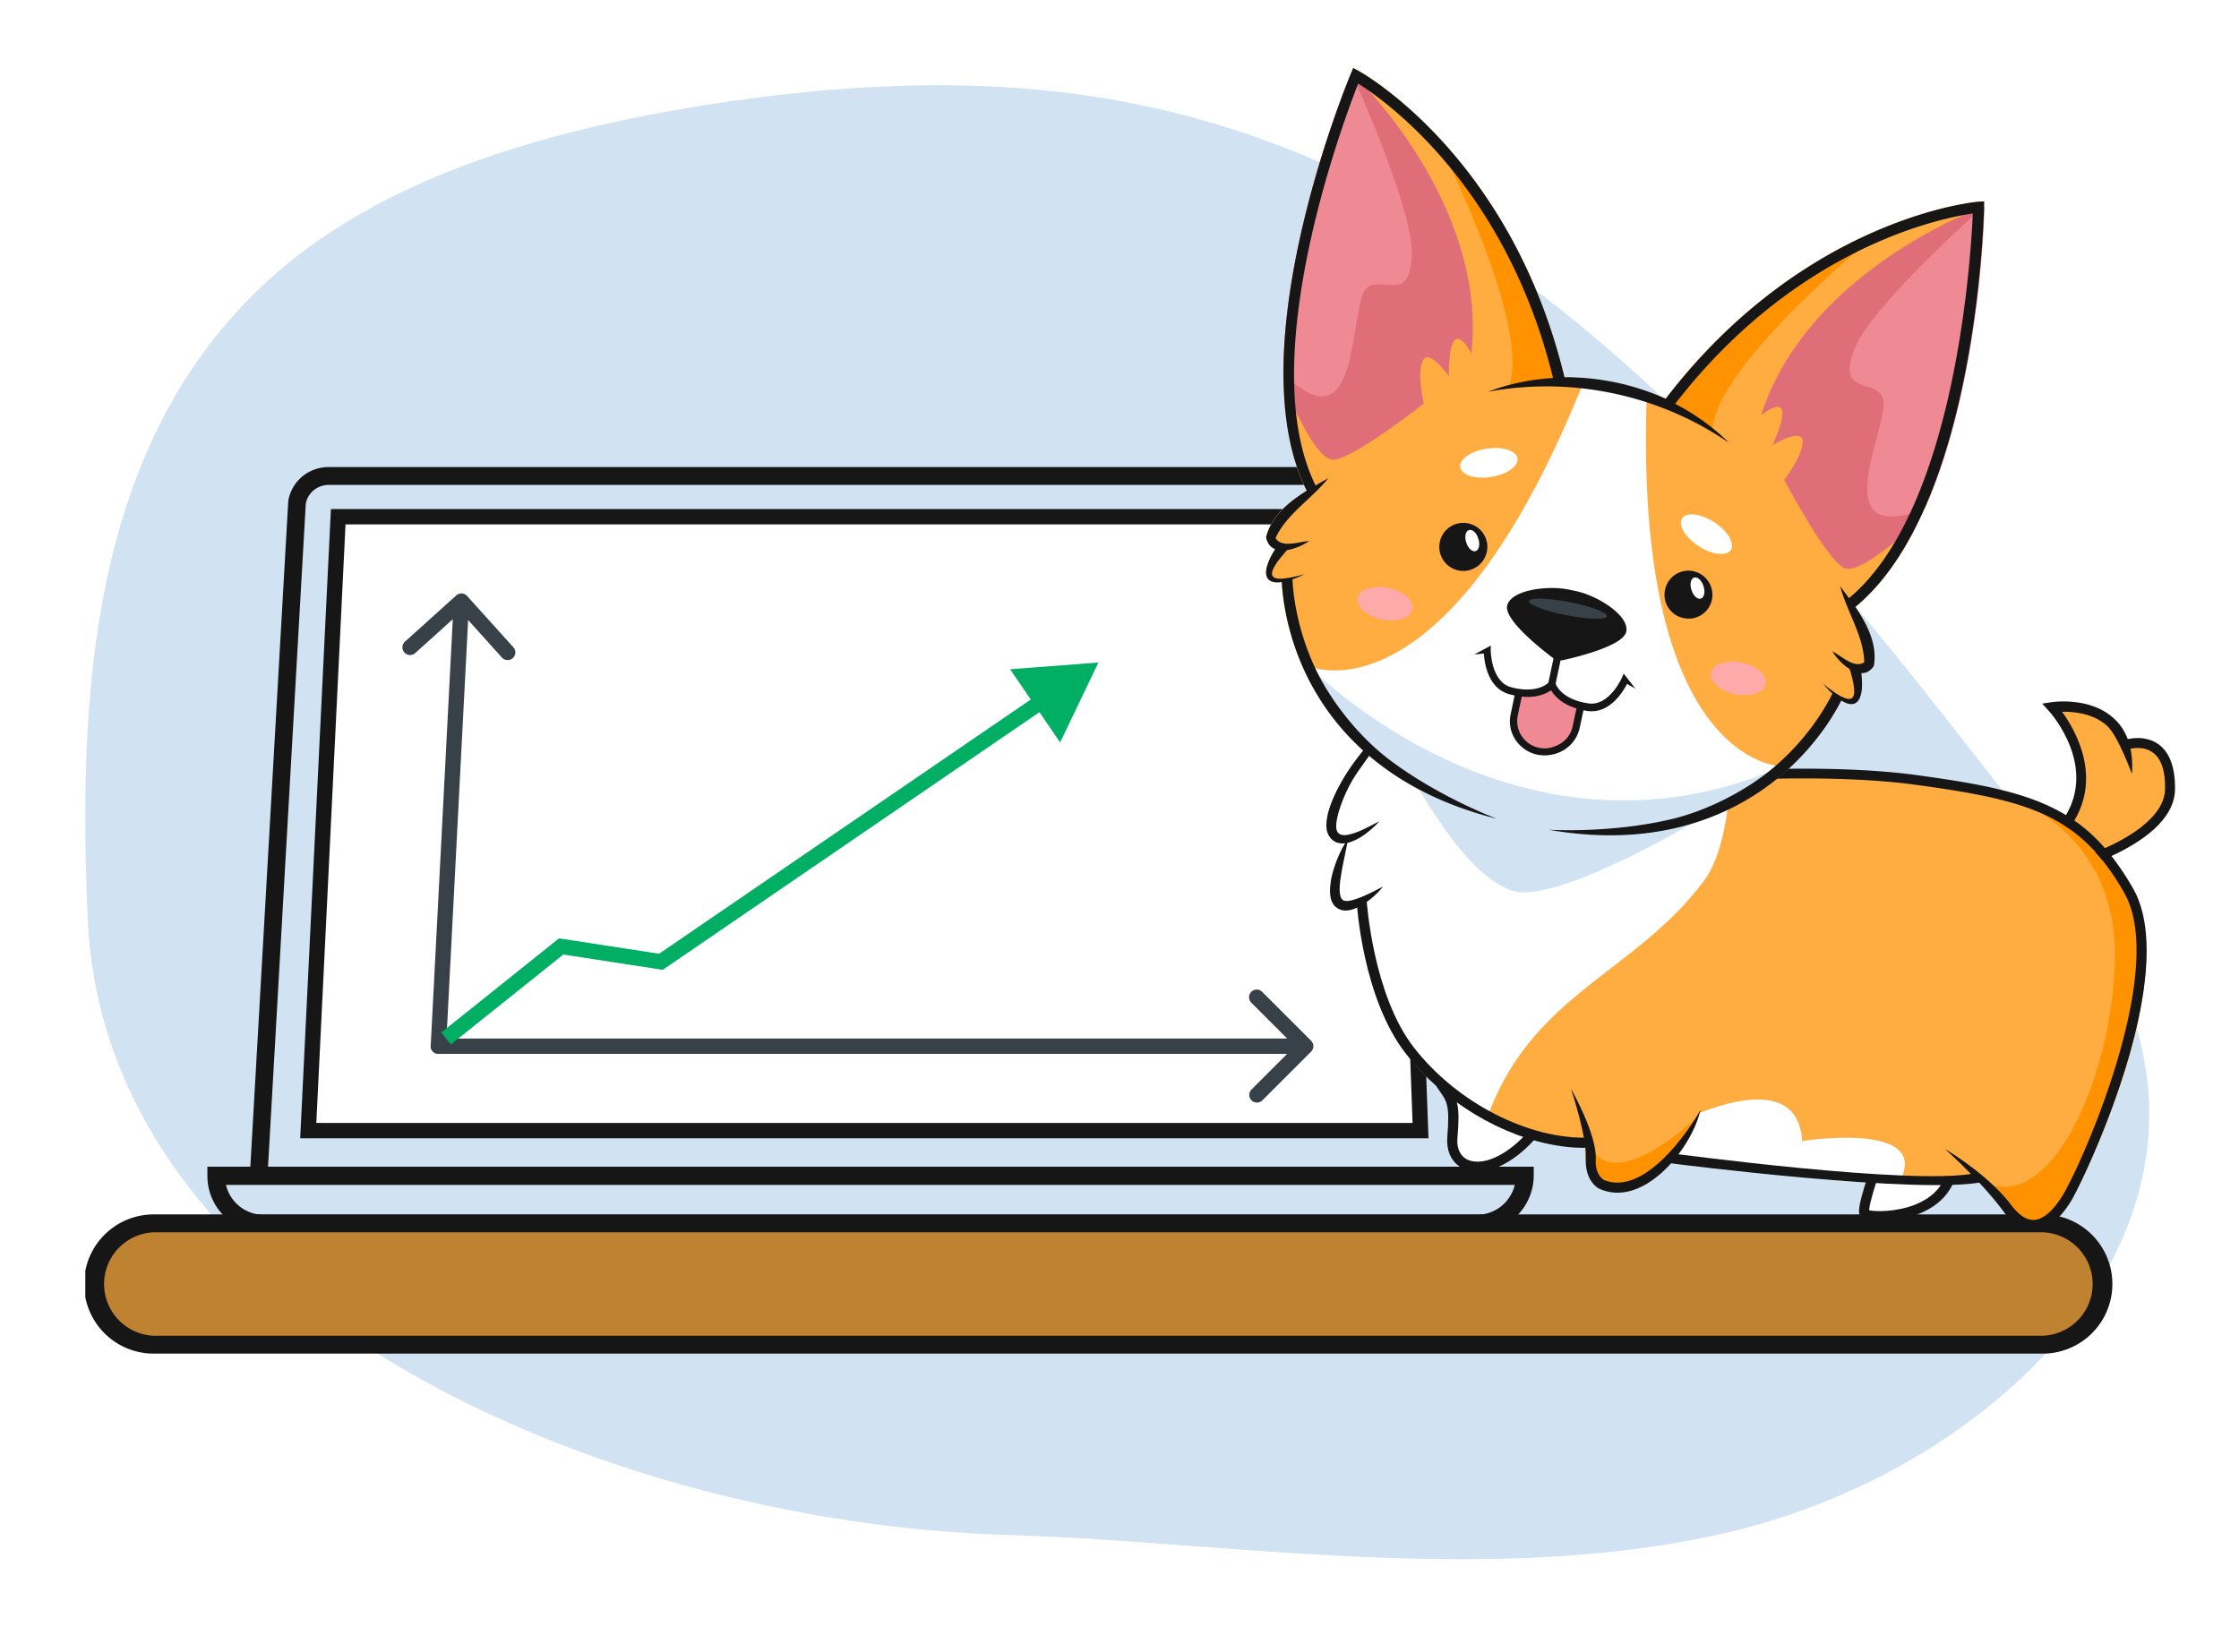
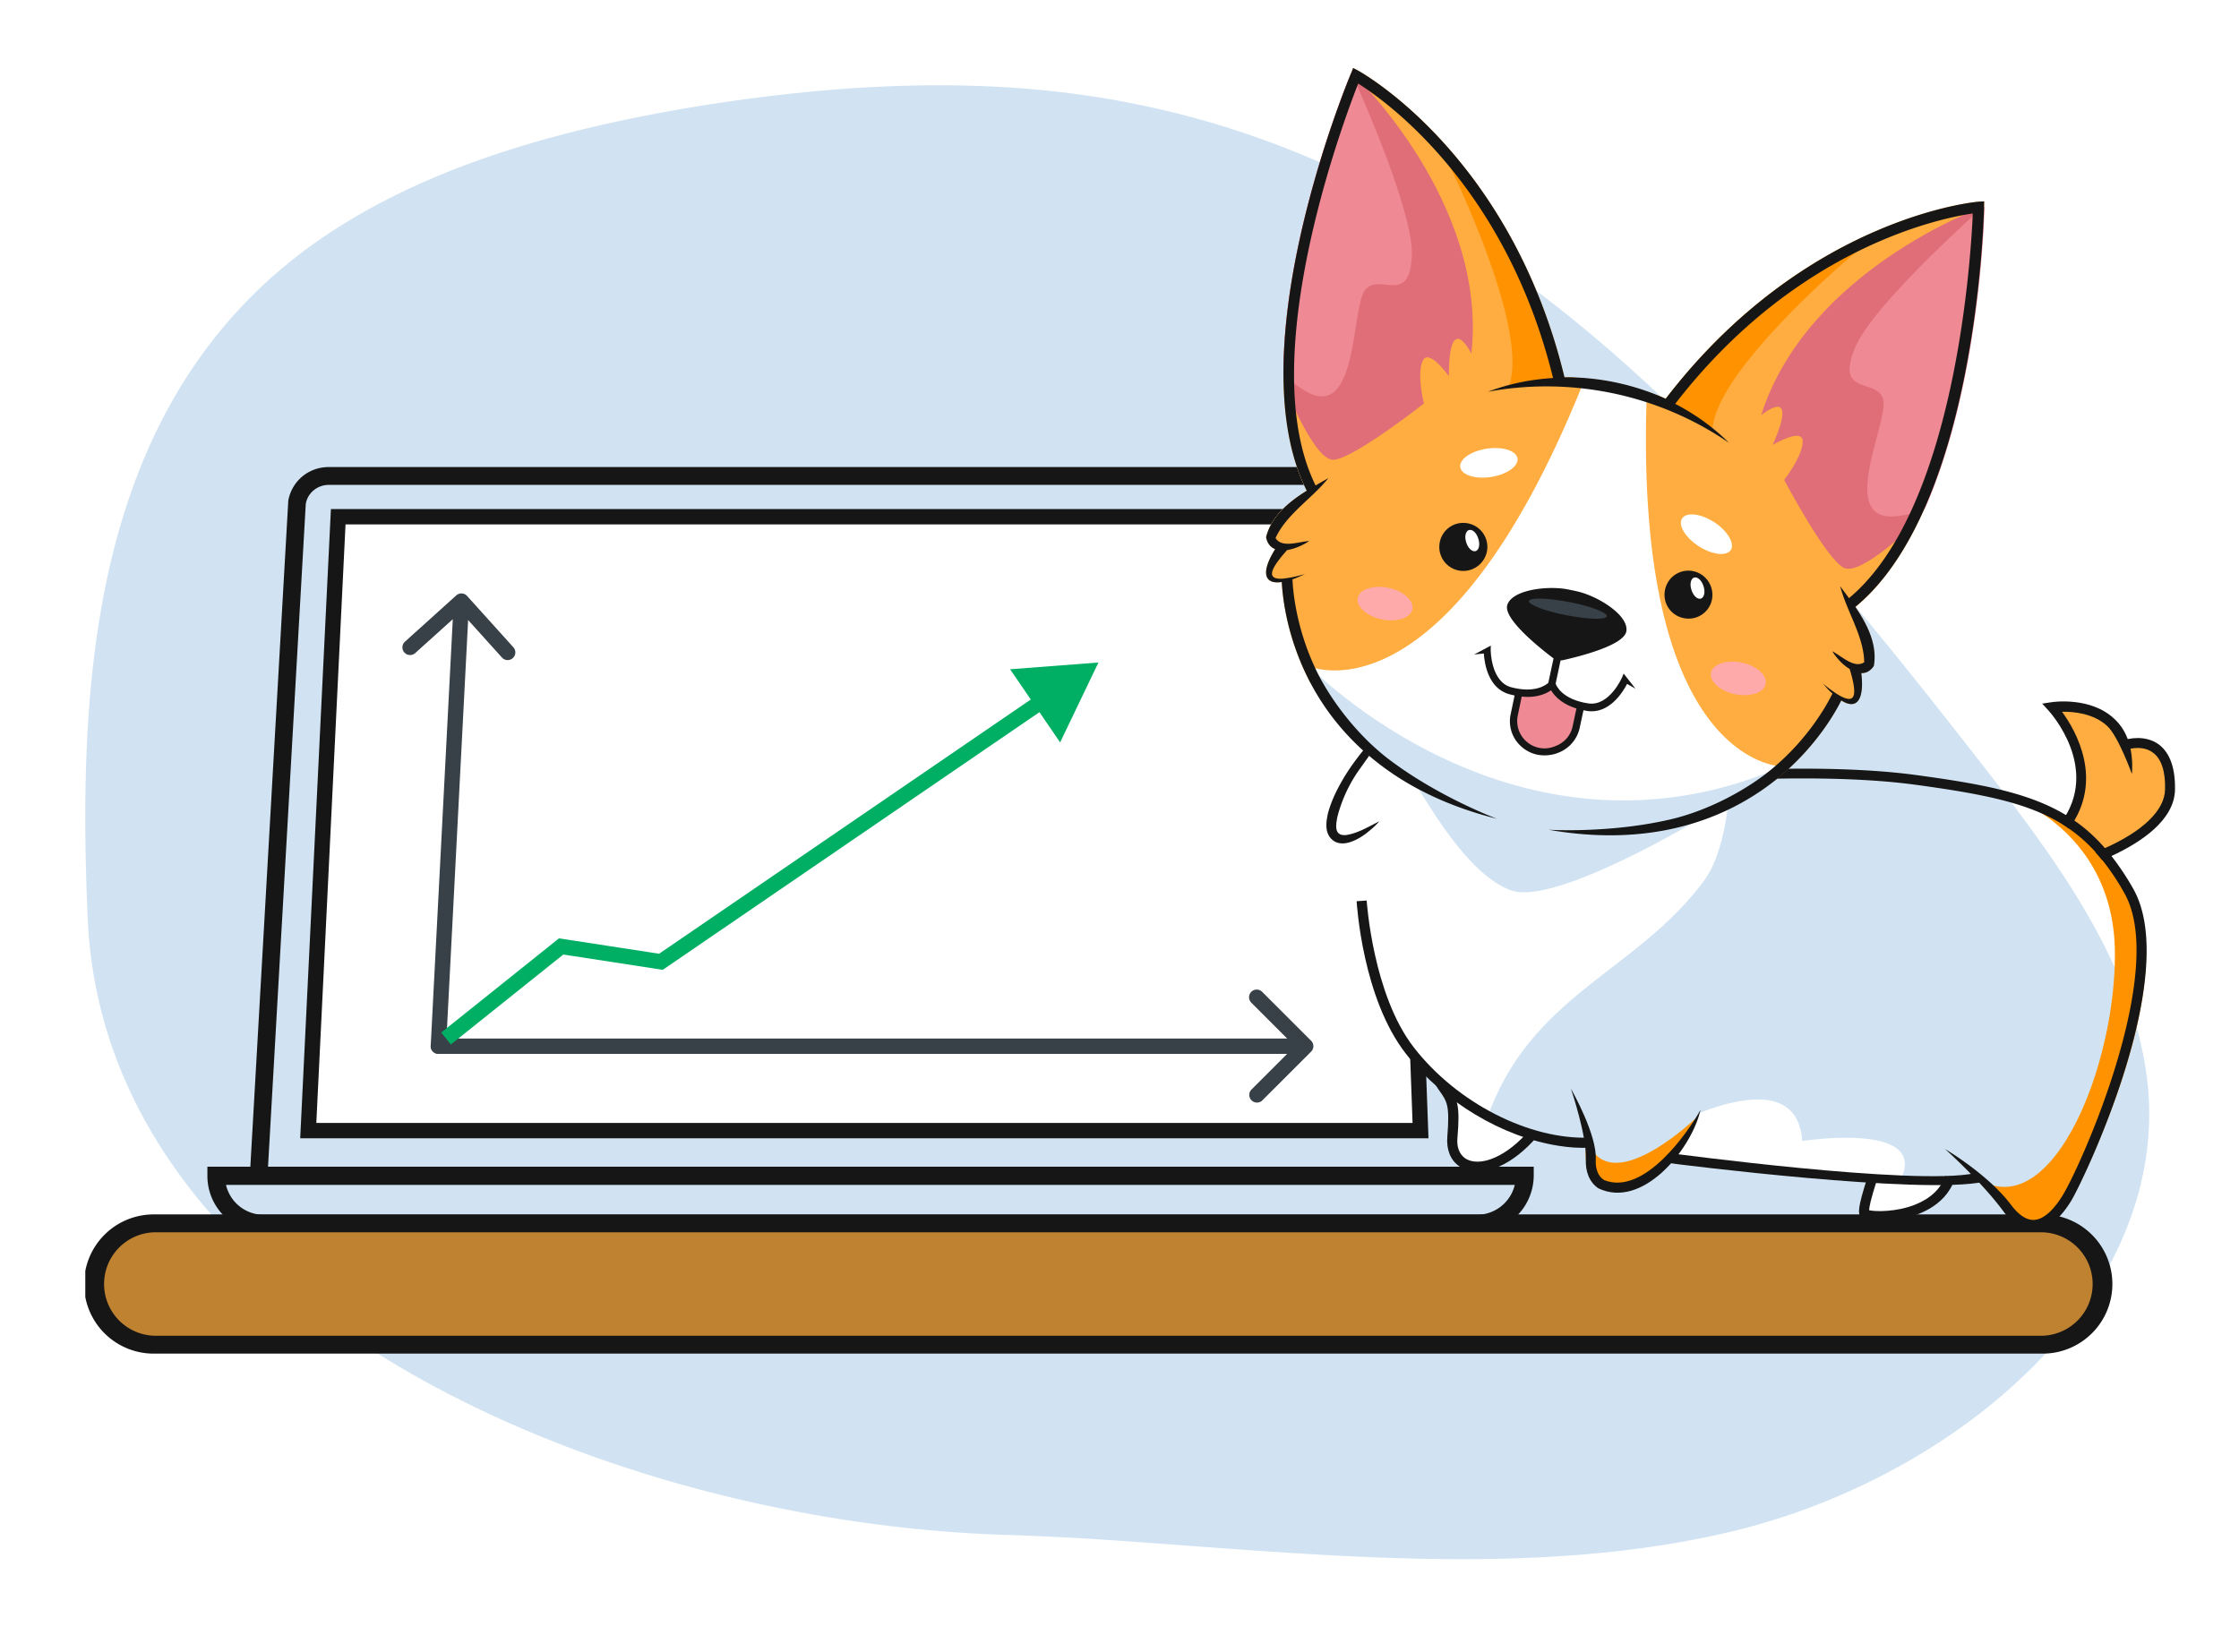
<svg xmlns="http://www.w3.org/2000/svg" width="210" height="155" fill="none">
  <g filter="url(#a)">
    <path fill="#D1E3F2" d="M102.691 144.389a296.43 296.43 0 0 0-8.791-.411c-37.71-1.301-84.133-21.364-85.675-57.86-.925-21.227.308-44.919 17.197-60.052 10.564-9.449 25.602-13.763 40.408-16.16 13.418-2.122 27.376-2.875 40.717-.136 34.856 6.984 58.376 35.058 78.734 61.147 7.712 9.86 15.654 20.405 16.271 32.319.849 18.967-17.89 35.059-38.403 40.263-19.279 4.793-40.562 2.191-60.458.89Z" />
  </g>
  <g clip-path="url(#b)">
    <path fill="#D1E3F2" d="M84.575 117.381h-58.57c-1.915 0-3.317-1.709-2.975-3.589l4.797-66.627a3.036 3.036 0 0 1 2.974-2.461H132.64c1.47 0 2.7 1.026 2.974 2.461l2.737 66.627c.342 1.88-1.094 3.589-2.974 3.589H84.575Z" />
    <path fill="#161616" fill-rule="evenodd" d="M132.671 43.816H30.834c-1.88 0-3.453 1.298-3.794 3.145l-3.795 66.626a3.947 3.947 0 0 0 .82 3.179c.752.889 1.812 1.402 2.974 1.402h108.235a3.814 3.814 0 0 0 2.975-1.402c.752-.888 1.025-2.051.82-3.179L136.5 46.961c-.41-1.846-1.983-3.145-3.829-3.145ZM27.039 116.493c-.65 0-1.265-.274-1.675-.786a2.306 2.306 0 0 1-.478-1.812l3.794-66.627c.171-1.025 1.094-1.778 2.154-1.778h101.837c1.06 0 1.949.753 2.154 1.778l2.569 66.627c.137.649-.068 1.299-.479 1.812a2.124 2.124 0 0 1-1.675.786H27.04Z" clip-rule="evenodd" />
    <path fill="#fff" stroke="#161616" stroke-width="1.44" d="m28.912 106.065 2.81-57.591h99.405l2.107 57.591H28.912Z" />
    <path fill="#D1E3F2" d="M142.997 110.305H20.272a4.472 4.472 0 0 0 4.479 4.478h113.802c2.427-.034 4.444-2.017 4.444-4.478Z" />
    <path fill="#161616" fill-rule="evenodd" d="M138.519 115.604H24.751a5.28 5.28 0 0 1-5.299-5.298v-.855h124.4v.855c-.035 2.94-2.393 5.298-5.333 5.298ZM21.196 111.16a3.636 3.636 0 0 0 3.555 2.804h113.768a3.665 3.665 0 0 0 3.555-2.804H21.196Z" clip-rule="evenodd" />
    <path fill="#BF8230" d="M8.883 120.441a5.692 5.692 0 0 1 5.692-5.692H191.51a5.692 5.692 0 0 1 0 11.384H14.575a5.692 5.692 0 0 1-5.692-5.692Z" />
    <path fill="#161616" fill-rule="evenodd" d="M198.124 120.458a6.53 6.53 0 0 1-6.53 6.529H14.529a6.53 6.53 0 1 1 0-13.058h177.065a6.53 6.53 0 0 1 6.53 6.529Zm-188.362 0a4.854 4.854 0 0 0 4.855 4.854h176.802a4.854 4.854 0 1 0 0-9.708H14.617a4.854 4.854 0 0 0-4.855 4.854Z" clip-rule="evenodd" />
    <path fill="#384147" d="M41.116 97.427a.72.72 0 1 0 0 1.44v-1.44Zm81.857 1.229a.72.72 0 0 0 0-1.018l-4.582-4.581a.72.72 0 1 0-1.018 1.018l4.073 4.072-4.073 4.072a.72.72 0 0 0 1.018 1.018l4.582-4.581Zm-81.857.21h81.348v-1.439H41.116v1.44Z" />
    <path fill="#384147" d="M40.397 98.11a.72.72 0 0 0 1.438.074l-1.438-.075Zm3.413-42.2a.72.72 0 0 0-1.017-.052l-4.812 4.339a.72.72 0 0 0 .965 1.069l4.277-3.857 3.856 4.278a.72.72 0 0 0 1.07-.965L43.81 55.91Zm-1.975 42.274 2.16-41.754-1.438-.075-2.16 41.754 1.438.075Z" />
    <path fill="#00AF64" d="m52.633 88.787.11-.711-.313-.048-.246.197.45.563Zm9.359 1.44-.11.712.282.043.234-.16-.406-.595Zm41.034-28.076-8.288.635 4.694 6.86 3.594-7.495ZM42.285 97.988l10.798-8.638-.9-1.125-10.798 8.639.9 1.124ZM52.524 89.5l9.358 1.44.22-1.423-9.36-1.44-.218 1.423Zm9.874 1.322 35.687-24.417-.813-1.188-35.687 24.417.813 1.188Z" />
    <path fill="#FFAD40" d="m192.95 66.273 4.479.95 1.786 2.5 1.782-.2 2.117 1.53.596 3.104-1.26 2.71-5.266 3.174-2.934-3s.699-1.392.745-1.649c.044-.235.034-4.915.034-4.915l-2.315-4.248.236.044Z" />
-     <path fill="#FFAD40" d="M200.009 83.75c-.841-1.452-1.644-2.617-2.666-3.76-6.428-9.037-35.409-7.54-42.38-6.79 0 0-27.972-.41-28.027-.284.307-.711.657-1.417.902-2.156-1.334 1.44-5.76 7.894-1.321 7.905-1.181 1.65-2.72 7.51 1.273 6.042.19 3.478 1.597 13.124 6.961 17.119.97 1.464 1.3 1.43 1.032 4.691-.156 1.639.724 2.898 2.267 3.154 2.172.273 4.225-1.163 5.798-2.819 1.588.456 3.239.723 4.851.703-.374 5.971 5.081 4.686 8.001 1.46 1.635.2 10.517 1.31 18.304 1.815-.782 2.493-.69 2.894-.475 3.154.85.668 2.487.39 3.543.273 1.461-.252 3.967-.971 5.05-3.196.983-.037 1.837-.086 2.522-.194 1.606 1.415 2.904 4.456 5.176 4.368 1.179-.04 2.331-.931 3.405-2.613 1.154-1.826 10.377-20.903 5.784-28.873Z" />
    <path fill="#FF9200" d="M162.101 107.834c-1.434-2.074-3.097-2.886-3.097-2.886s-6.563 6.273-9.333 3.375c-.316-.335-.628-.496-.951-.527-.193 5.663 5.131 4.386 8.005 1.179.732.091 2.925.366 5.833.688.181-.527.116-.99-.457-1.829Z" />
    <path fill="#fff" d="M128.167 71.183c.307-.71-.548.035-.303-.703-1.335 1.44-5.703 8.204-1.654 8.656-1.183 1.672-2.933 7.468 1.083 5.98.188 3.5 2.082 12.605 7.468 16.602.438.651 1.268.622 1.46 1.119l3.326 1.863c4.188-11.484 13.865-13.454 20.284-22.09 1.776-2.42 2.342-6.741 2.497-10.187-3.169.132-5.755.32-7.296.5-.019-.024-26.81-1.865-26.865-1.74ZM178.374 110.412c-.668 1.525-1.98 2.727-3.612 3.637-.063-.027-.124-.077-.184-.126-.213-.282-.305-.682.482-3.219-7.572-.484-16.157-1.521-18.156-1.778l-.151-.014c-1.122 1.264-2.631 2.251-4.037 2.618-.086-.248.04-.192-.024-.438.246-.064.487-.084.756-.167 2.665-.79 5.164-5.296 5.887-6.489a.562.562 0 0 1 .136-.053c4.338-1.675 9.214-2.362 9.562 2.655-.045.017 11.577-1.81 9.341 3.374Z" />
    <path fill="#fff" d="M182.943 110.891s-1.116 1.657-2.966 2.568c-2.125 1.06-5.026 1.348-5.049.454-.036-1.679.517-3.368.517-3.368l7.498.346ZM136.202 102.813l.16 4.934 1.47 1.468 3.471-.561 2.127-2.212-4.629-2.358-2.599-1.271Z" />
    <path fill="#D1E3F2" d="M132.542 73.233c1.335 1.978 5.035 8.817 9.202 10.303 4.167 1.487 18.029-6.918 18.029-6.918l-21.751-2.186-5.48-1.199Z" />
    <path fill="#FF9200" d="M190.821 115.214c1.179-.04 2.331-.931 3.406-2.613 1.152-1.805 10.374-20.882 5.784-28.873-.841-1.451-1.644-2.616-2.667-3.759-1.516-2.125-4.263-3.672-7.685-4.76a.17.17 0 0 0-.027.062s8.578 3.388 8.725 13.914c.148 10.527-5.624 24.928-12.28 21.702-1.102-.541-1.591-.435-1.643.104.438-.024.856-.071 1.209-.124 1.608 1.394 2.909 4.413 5.178 4.347Z" />
    <path fill="#161616" d="M127.897 70.353c.175-.462.888-.177.664.346l-.956 1.345a13.387 13.387 0 0 0-1.926 3.756c-.089.252-.157.507-.225.762-.112.49-.187 1.048-.065 1.365.07.18.17.277.336.358.168.06.384.08.627.038.487-.084 1.006-.274 1.507-.509a38.836 38.836 0 0 0 1.51-.77c-.369.444-.817.815-1.264 1.164-.469.347-.976.647-1.581.828-.313.08-.666.132-1.048.03-.382-.101-.722-.416-.885-.759-.183-.365-.193-.715-.184-1.04.01-.326.082-.623.132-.923.308-1.168.82-2.207 1.394-3.197.573-.99 1.248-1.905 1.964-2.794Z" />
-     <path fill="#161616" d="M129.719 83.172a7.662 7.662 0 0 1-2.156 1.84c-.207.11-.435.22-.704.302a2.024 2.024 0 0 1-.858.093 1.478 1.478 0 0 1-.485-.156c-.143-.1-.307-.203-.403-.343a1.781 1.781 0 0 1-.333-.837c-.078-.551-.011-1.024.058-1.518.088-.47.22-.936.371-1.379.302-.885.71-1.739 1.241-2.515-.175.92-.369 1.815-.54 2.69-.086.45-.149.879-.212 1.308-.041.431-.082.863-.009 1.24.026.176.077.334.155.428.056.093.138.144.266.178.276.07.722-.04 1.105-.177.854-.289 1.68-.732 2.504-1.154Z" />
    <path fill="#161616" d="M146.139 107.484c-5.21-.824-10.752-4.096-14.28-8.633-4.052-5.197-4.589-13.933-4.619-14.305l.942-.063c.014.088.572 8.826 4.429 13.787 4.031 5.195 10.815 8.672 16.495 8.453l.041.94c-.985.058-2.001-.017-3.008-.179Z" />
    <path fill="#161616" d="M159.493 104.125c-.008.086-.038.171-.07.276-.952 3.588-5.412 9.038-9.512 7.079-.818-.557-1.225-1.532-1.174-2.746.094-2.124-1.294-6.282-1.394-6.597.167.299 2.455 4.37 2.325 6.643-.041.888.22 1.566.774 1.924 3.792 1.537 7.973-4.636 9.051-6.579ZM138.008 109.864c-.429-.063-.829-.21-1.153-.458-.816-.579-1.202-1.552-1.11-2.74.237-2.937-.01-3.309-.719-4.313-.115-.163-.23-.326-.343-.511l.789-.513c.113.185.227.349.345.49.861 1.236 1.152 1.83.877 4.938-.08.841.182 1.519.711 1.896.653.454 1.699.445 2.837-.077 1.091-.484 2.223-1.399 3.203-2.545l.704.611c-1.055 1.248-2.304 2.239-3.509 2.777-.953.41-1.86.562-2.632.445Z" />
    <path fill="#161616" d="m156.451 109.101.11-.925c.238.022 22.993 3.089 28.658 1.889l.859.8c-5.8 1.252-28.66-1.628-29.627-1.764Z" />
    <path fill="#161616" d="M194.213 112.731c-1.079 1.725-2.231 2.616-3.41 2.656-.153.007-.304-.008-.476-.024-.859-.126-1.715-.73-2.483-1.804-2.006-2.695-5.192-5.568-5.413-5.763.268.156 4.096 2.459 6.163 5.203.733.984 1.47 1.468 2.169 1.448 1.071-.05 2.034-1.242 2.65-2.228 1.719-2.731 9.94-21.12 5.848-28.41a22.71 22.71 0 0 0-2.094-3.138 20.22 20.22 0 0 0-.646-.759c-3.683-4.051-8.411-5.134-16.832-6.287-10.271-1.395-25.06.087-25.215.116l-.086-.923c.153-.007 15.054-1.521 25.43-.095 8.659 1.176 13.705 2.354 17.607 6.84.217.239.41.497.624.757a24.935 24.935 0 0 1 2.036 3.067c4.561 8.075-4.718 27.517-5.872 29.344Z" />
    <path fill="#161616" d="m194.052 77.74-.753-.55c3.748-5.062-.972-10.323-1.17-10.538l-.591-.644.883-.133c.155-.029 3.663-.52 5.86 1.539 1.282 1.167 1.831 2.939 1.679 5.21 0 0-1.272-3.539-2.312-4.509-1.279-1.188-3.155-1.368-4.246-1.341 1.271 1.732 3.999 6.432.65 10.966Z" />
    <path fill="#161616" d="M198.052 80.298c-.297.146-.592.27-.886.394-.215-.26-.43-.52-.646-.758.316-.122.611-.246.906-.37 3.546-1.577 5.583-3.537 5.637-5.469.053-1.692-.332-2.904-1.126-3.48-.852-.648-1.959-.45-2.564-.268l-.263-.895c1.322-.396 2.526-.238 3.4.411 1.034.796 1.527 2.236 1.487 4.256-.078 2.865-3.258 4.934-5.945 6.18ZM175.369 114.499c-.407-.06-.701-.175-.857-.364-.234-.284-.322-.728.667-3.789l.887.281c-.617 1.899-.752 2.627-.757 2.909.574.142 2.551.178 4.316-.524 1.448-.579 2.406-1.489 2.825-2.69l.886.303c-.929 2.653-3.687 3.5-5.259 3.785-.819.139-1.914.209-2.708.089Z" />
    <path fill="#fff" d="M174.018 56.933c11.316-9.322 12.046-36.328 12.069-37.479l.01-.565-.547.035c-.153.007-16.219 1.41-29.32 18.485a22.727 22.727 0 0 0-9.492-2.017c-5.056-20.898-19.178-28.668-19.323-28.747l-.497-.265-.201.503c-.45 1.067-10.716 26.051-4.153 39.15-1.714 1.076-3.321 2.402-3.812 4.358.115.62.431.955.85 1.126-1.336 2.136-1.081 3.335.619 3.084.071 1.313.823 4.606 2.83 8.65 2.282 4.593 6.814 10.924 17.337 13.54l4.821 1.026c10.704 1.872 17.253-1.986 21.267-5.041 3.592-2.748 5.592-5.909 6.184-7.093 1.435.921 2.179-.03 1.877-2.563.433.02.844-.18 1.174-.67.384-1.967-.547-3.84-1.693-5.517Z" />
    <path fill="#FFAD40" d="m186.086 19.454.01-.565-.547.035c-.153.007-16.219 1.41-29.32 18.485a18.881 18.881 0 0 0-1.763-.691c-.003.26-.025.498-.029.759-1.095 34.48 12.752 34.43 12.752 34.43s-1.274.576-.76 1.343c.142-.117.282-.212.402-.332 3.475-2.889 5.255-6.027 5.847-7.21 1.436.92 2.179-.032 1.877-2.564.434.02.844-.18 1.174-.671.341-1.97-.59-3.844-1.714-5.518 11.318-9.344 12.048-36.35 12.071-37.5ZM146.736 35.413c-5.054-20.92-19.176-28.69-19.321-28.768l-.497-.265-.201.503c-.45 1.067-10.716 26.051-4.153 39.15-1.714 1.076-3.321 2.402-3.812 4.358.115.62.431.955.85 1.126-1.336 2.136-1.081 3.335.619 3.084.071 1.313.423 4.916 2.431 8.96.093.161.163.342.256.503.852-.484-.112-1.556-.112-1.556s12.648 5.67 25.584-26.306c.089-.253.176-.484.285-.713-.627-.038-1.276-.079-1.929-.076Z" />
    <path fill="#E06E78" d="M165.179 38.96s3.643-3.047 1.084 2.78c0 0 2.816-1.69 2.816-.318-.001 1.371-1.737 3.6-1.737 3.6s3.961 7.517 5.631 8.264c1.627.743 6.691-4.193 7.004-4.511 5.601-11.697 6.068-28.433 6.088-29.323l.004-.043c-.263.018-16.591 5.989-20.89 19.55ZM133.552 37.854s-.695-2.744-.119-3.995c.577-1.25 2.454 1.432 2.454 1.432.021-6.375 2.116-2.105 2.116-2.105 1.57-14.15-10.968-26.208-11.258-26.366l-.028.063c-.337.794-6.147 14.909-6.324 27.472.03 1.047.068 1.79.068 1.79s2.747 7.01 4.578 6.99c1.83-.022 8.513-5.281 8.513-5.281Z" />
    <path fill="#EF8994" d="M186.091 19.411c-.022-.002-.067.015-.157.05-3.382 3.05-10.676 9.906-11.999 13.284-1.751 4.425 2.072 2.679 2.685 4.696.591 2.016-4.36 11.467 1.148 10.992a8.275 8.275 0 0 0 2.767-.715c5.159-11.63 5.577-27.39 5.597-28.281l-.041-.026ZM132.418 23.969c.152-3.642-3.811-12.966-5.636-17.101a.066.066 0 0 0-.041-.026l-.028.062c-.337.795-6.147 14.91-6.324 27.473.018.262.017.502.02.698a9.012 9.012 0 0 0 2.168 1.687c4.839 2.66 4.136-7.984 5.487-9.596 1.371-1.589 4.161 1.55 4.354-3.197Z" />
    <path fill="#D1E3F2" d="M167.191 71.908c-24.908 10.81-44.374-9.376-44.374-9.376l-.562.186c.124.294.546.661.692.958 2.281 4.593 6.915 10.542 17.458 13.181l4.821 1.027c10.703 1.871 17.42-1.688 21.346-4.969.638-.527 1.449-1.037 1.977-1.552-.428.155-.882.35-1.358.545Z" />
    <path fill="#FF9200" d="M156.228 37.43a16.777 16.777 0 0 0-.941-.394c.118.36.205.585.205.585l5.136 2.515c.567-5.713 13.294-16.36 13.294-16.36s.776-.382 1.683-1.906c-5.654 2.463-12.886 7.083-19.377 15.56ZM146.691 35.409c.349-.01.675-.001 1.022.01-.245.282-.434.438-.434.438l-5.701.217c1.784-5.467-5.523-20.333-5.523-20.333s-.546-.662-.769-2.425c4.155 4.576 8.893 11.71 11.405 22.093Z" />
    <path fill="#161616" d="M174.018 56.933c11.316-9.322 12.046-36.328 12.069-37.479l.01-.565-.547.035c-.154.007-16.219 1.41-29.32 18.485a22.732 22.732 0 0 0-9.493-2.017c-5.055-20.898-19.178-28.668-19.323-28.747l-.497-.265-.2.503c-.45 1.067-10.716 26.051-4.154 39.15-1.713 1.076-3.32 2.402-3.812 4.358.115.62.431.955.85 1.126-1.335 2.136-1.08 3.335.62 3.084.07 1.313.423 4.916 2.43 8.96 2.282 4.593 7.213 10.614 17.756 13.253 0 0-5.444-2.021-10.111-5.558-3.025-2.291-5.452-5.592-6.713-8.107-2.045-4.113-2.32-7.839-2.359-8.8.36-.118.747-.299 1.18-.497-.448.132-.849.224-1.204.299-.399.07-.731.126-1.015.142-1.287.03-1.213-.747.54-2.69.773-.123 1.572-.503 2.062-.848-.964.06-2.569.69-3.151-.28 1.018-2.231 3.398-3.68 4.955-5.62-.392.224-.805.445-1.198.69-5.782-11.695 2.525-33.95 3.994-37.706 2.484 1.565 13.827 9.505 18.277 27.624-2.08.128-4.144.54-6.109 1.288 7.844-1.448 16.037.27 22.613 4.794-1.47-1.468-3.203-2.7-5.048-3.66 11.4-14.755 24.998-17.439 27.911-17.857-.168 4.032-1.607 27.749-11.61 36.087-.288-.398-.559-.75-.828-1.124.62 2.388 2.209 4.672 2.256 7.136-.931.63-2.141-.596-2.992-1.026.319.532.926 1.242 1.626 1.658.763 2.488.48 3.18-.665 2.635-.251-.111-.538-.291-.865-.518a12.72 12.72 0 0 1-.973-.746c.312.378.608.69.89.934-.432.873-2.161 4.168-5.706 7.094-2.152 1.797-5.741 3.826-9.415 4.694-5.701 1.349-11.499.99-11.499.99 10.703 1.872 17.657-1.664 21.603-4.922 3.476-2.889 5.256-6.027 5.847-7.21 1.436.92 2.18-.032 1.878-2.564.433.02.844-.18 1.174-.671.342-1.992-.589-3.865-1.734-5.542Z" />
    <path fill="#161616" d="M137.463 49.066a2.251 2.251 0 0 1 2.029 2.458 2.265 2.265 0 0 1-2.457 2.028 2.251 2.251 0 0 1-2.029-2.457 2.237 2.237 0 0 1 2.457-2.029Z" />
    <path fill="#fff" d="M138.65 50.529c.187.54.071 1.073-.243 1.173-.314.1-.714-.264-.881-.802-.187-.54-.071-1.073.243-1.173.314-.1.717.242.881.802Z" />
    <path fill="#161616" d="M160.565 56.257a2.23 2.23 0 0 1-2.668 1.726 2.23 2.23 0 0 1-1.726-2.668 2.23 2.23 0 0 1 2.668-1.726 2.273 2.273 0 0 1 1.726 2.668Z" />
    <path fill="#fff" d="M159.773 54.984c.188.54.071 1.073-.243 1.174-.314.1-.714-.264-.88-.803-.188-.54-.072-1.072.242-1.173.314-.1.715.264.881.802Z" />
    <path fill="#EF8994" d="m142.347 64.921 3.209-.324 2.865 1.906-.795 2.623-2.319 1.498-1.793-.368-1.616-1.765.449-3.57Z" />
    <path fill="#161616" d="M144.18 70.798a3.27 3.27 0 0 1-1.634-.896 3.156 3.156 0 0 1-.851-2.933l.439-2.09.66.15-.439 2.09a2.56 2.56 0 0 0 .692 2.33c.714.721 1.78.954 2.729.587l.136-.052c.813-.314 1.423-.996 1.593-1.872l.431-2.004.661.15-.431 2.004a3.233 3.233 0 0 1-2.01 2.355l-.135.052a3.563 3.563 0 0 1-1.841.129ZM147.805 55.452a8.938 8.938 0 0 0-.576-.12c-1.895-.442-5.437-.04-5.862 1.442-.361 1.272 2.954 3.939 4.232 4.91.305.225.687.327 1.066.232 1.557-.352 5.683-1.394 5.874-2.703.234-1.545-2.833-3.383-4.734-3.76Z" />
    <path fill="#384147" d="M150.711 57.82c-.077.34-1.748.29-3.778-.1-2.03-.39-3.605-.998-3.529-1.339.077-.34 1.748-.29 3.778.1 2.03.39 3.605.997 3.529 1.338Z" />
    <path fill="#161616" d="m152.287 63.194-.141.334c-.002.022-1.2 2.759-3.174 2.461-2.468-.366-3.017-1.681-3.065-1.86l.91-4.287-.66-.15-.94 4.371c-.286.256-1.334.983-3.499.406-1.908-.53-1.907-3.512-1.904-3.534l.013-.368-1.559.83.9-.088c.065.92.405 3.282 2.4 3.82.142.028.291.064.446.108 1.834.393 2.927-.112 3.463-.474.338.555 1.123 1.457 2.957 1.85.149.035.3.05.449.086 2.017.301 3.297-1.71 3.725-2.539l.784.445-1.105-1.412Z" />
    <path fill="#fff" d="M162.338 51.595c-.407.614-1.742.465-3.014-.353-1.249-.816-1.966-1.973-1.557-2.609.407-.614 1.742-.464 3.013.354 1.25.816 1.943 1.992 1.558 2.608ZM136.962 43.839c.126.73 1.415 1.136 2.895.907 1.48-.228 2.578-1.016 2.474-1.744-.126-.73-1.415-1.136-2.895-.908-1.502.227-2.6 1.014-2.474 1.745Z" />
    <path fill="#FAA" d="M132.468 57.164c-.165.812-1.467 1.231-2.876.944-1.407-.308-2.41-1.21-2.245-2.02.165-.812 1.467-1.231 2.876-.944 1.409.287 2.409 1.21 2.245 2.02ZM165.598 64.181c-.165.812-1.467 1.232-2.876.945-1.407-.309-2.409-1.21-2.245-2.021.165-.812 1.467-1.231 2.876-.944 1.409.287 2.412 1.188 2.245 2.02Z" />
  </g>
  <defs>
    <clipPath id="b">
      <path fill="#fff" d="M8 6h201.722v120.988H8z" />
    </clipPath>
    <filter id="a" width="209.58" height="154.271" x="0" y="0" color-interpolation-filters="sRGB" filterUnits="userSpaceOnUse">
      <feFlood flood-opacity="0" result="BackgroundImageFix" />
      <feBlend in="SourceGraphic" in2="BackgroundImageFix" result="shape" />
      <feGaussianBlur result="effect1_foregroundBlur_231_184" stdDeviation="4" />
    </filter>
  </defs>
</svg>